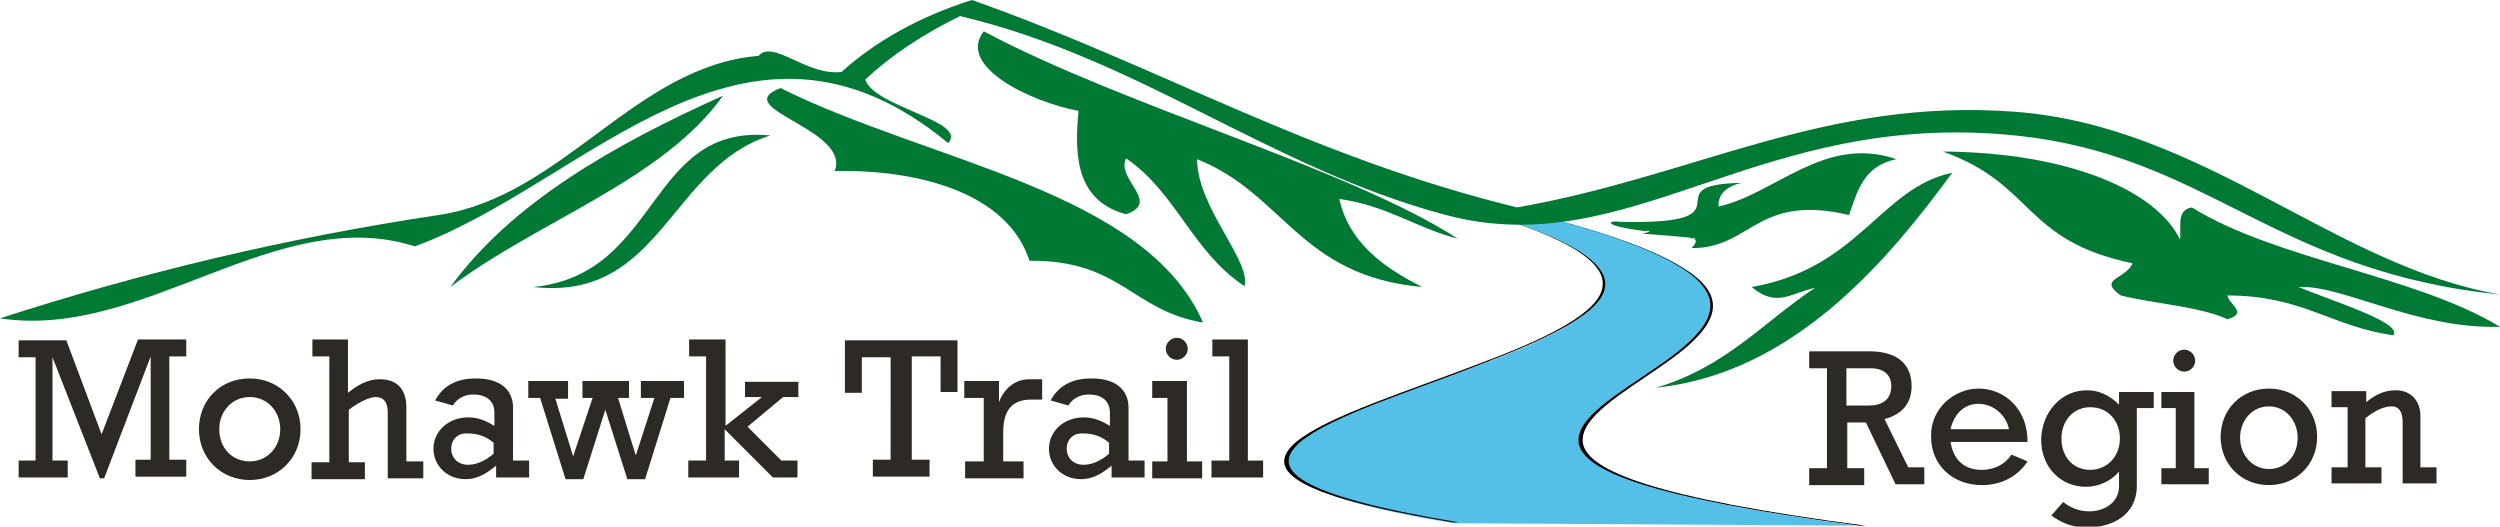
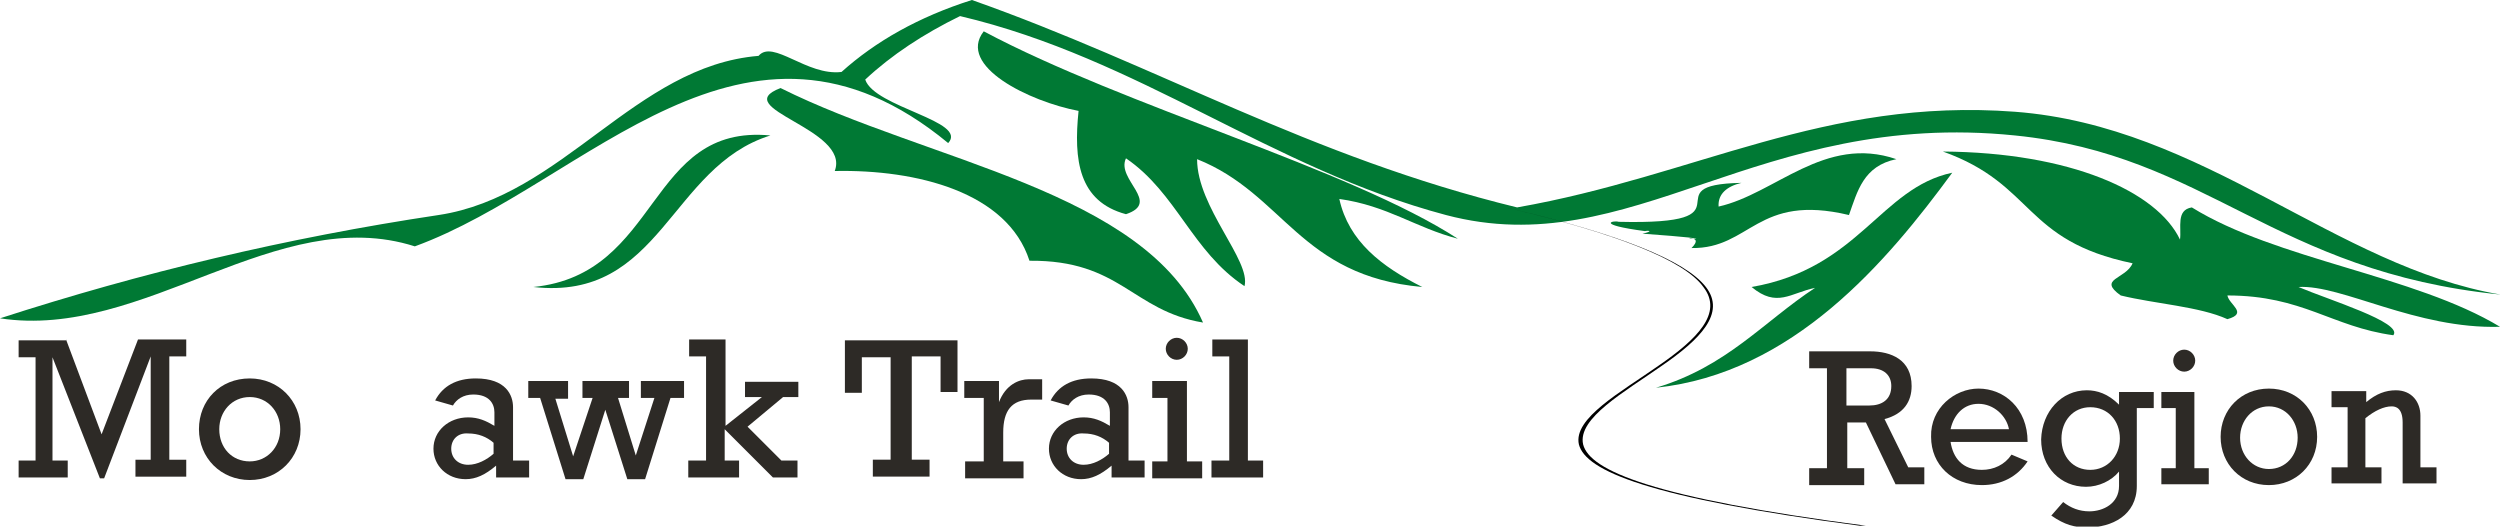
<svg xmlns="http://www.w3.org/2000/svg" version="1.1" id="Layer_1" x="0px" y="0px" viewBox="0 0 295.3 62.2" style="enable-background:new 0 0 295.3 62.2;" xml:space="preserve">
  <style type="text/css">
	.st0{fill:#54C0E8;}
	.st1{fill:#007934;}
	.st2{fill:#2D2A26;}
</style>
-   <path class="st0" d="M172.5,24.4l5.1,0c13.7,3.2,21.4,6.3,23.6,9.5c2.4,3.1-0.8,6.2-5.3,9.3c-4.3,3.1-10,6.1-9.4,9.2  c0.8,3.1,8,6.4,33,9.7c0.2,0,0.5,0,0.7,0c0,0-48.3-0.3-48.5-0.3c-19.6-3.2-22-6.6-18.3-9.6c3.8-3.1,13.5-6.1,21.4-9.1  c8.1-3,14.3-6.1,14.6-9.2C189.9,30.7,184.5,27.6,172.5,24.4" />
  <g>
    <path class="st1" d="M214.4,34c-6.1,4-10.4,9.3-18.8,11.8c16.2-1.7,27.3-14.9,35-25.4c-8.5,1.8-11,11.3-23.7,13.5   C209.9,36.4,211.5,34.6,214.4,34z" />
    <path class="st1" d="M271.5,33.9c5.1-0.3,13.9,5,23.8,4.7c-10.1-6.1-26.4-7.9-36.4-14.1c-1.9,0.3-1.2,2.4-1.4,3.8   c-2.7-5.7-13-10.3-28-10.4c10.9,3.9,9.4,10.5,22.4,13.2c-0.8,1.9-4.2,1.8-1.4,3.8c4.1,1,9.3,1.3,12.6,2.8c2.5-0.7,0.2-1.7,0-2.8   c8.9,0,12.3,3.7,19.6,4.7C283.9,38.1,275,35.4,271.5,33.9z" />
    <path class="st1" d="M91,16c-14.6-1.4-12.9,16.4-28,17.9C78.1,35.6,79.1,19.7,91,16z" />
    <path class="st1" d="M92.2,10.4c-6.3,2.4,8.3,4.8,6.4,9.8c9.7-0.2,20.4,2.5,23,10.6c10.8-0.1,12.1,5.9,20.5,7.3   C135.3,22.5,109.6,19.1,92.2,10.4z" />
    <path class="st1" d="M141.4,18.8c10.3,4.1,12.1,13.8,26.6,15.1c-4.8-2.4-8.7-5.4-9.8-10.4c5.7,0.8,9,3.4,14,4.7   c-12.8-8.3-39.3-15.6-56-24.5c-3.2,4.1,5.4,8.3,11.2,9.4c-0.6,5.8,0,10.7,5.6,12.2c4.2-1.4-1.2-4.1,0-6.6c6,4.1,7.8,11,14,15.1   C147.8,30.8,141.4,24.5,141.4,18.8z" />
-     <path class="st1" d="M53.2,33.9c10.3-7.8,25.1-12.6,32.2-22.6C72.3,17.2,60.4,24,53.2,33.9z" />
    <path class="st1" d="M112,16.9c2.4-2.6-8.7-4.2-9.8-7.5c3.1-2.9,6.9-5.4,11.2-7.5c21.2,5,36.7,18,57.4,23.5   c21.9,5.8,36.8-12.5,67.2-9.4c22.8,2.3,30.5,16.1,57.4,18.8c-19.6-3.3-35-19.9-57.4-21.6c-22.5-1.7-37.7,7.6-58.8,11.3   c-24.6-6-42.3-16.7-64.4-24.5c-6.3,2-11.4,4.9-15.4,8.5c-4.1,0.5-8.1-3.9-9.8-1.9C75,7.8,66.5,23.2,51.8,25.4   c-18,2.7-35.1,6.8-51.8,12.2c17,2.6,32.7-13.7,49-8.5C69.3,21.7,87.9-3,112,16.9z" />
    <path class="st1" d="M205.7,21.6c-11,0.2,1.9,5-14.5,4.6c-0.6-0.2-2.9,0.3,3.1,1.1c0.4-0.1,1.1,0-0.3,0.3c5.5,0.4,6.9,0.6,6.2,0.6   c-2,0.2,1.3-0.6-0.4,1.1c7,0.1,7.7-6.5,18.6-3.9c1-2.8,1.7-5.8,5.6-6.6c-8.5-2.9-14.3,4.1-21,5.6C202.9,22.9,204,22,205.7,21.6z" />
  </g>
  <g>
    <g>
-       <path d="M172.2,24.3c12,3.2,17.5,6.4,17.1,9.5c-0.3,3.1-6.6,6.2-14.7,9.2c-8,3.1-17.7,6.1-21.5,9.2c-3.6,3.1-1.3,6.2,18.5,9.5    c0.2,0,0.5,0,0.7,0c-19.8-3.3-22.3-6.4-18.7-9.5c3.7-3.1,13.5-6.1,21.4-9.2c8.1-3.1,14.3-6.1,14.6-9.2    C189.9,30.7,184.3,27.5,172.2,24.3C172.3,24.3,172.2,24.3,172.2,24.3z" />
-     </g>
+       </g>
    <g>
      <path d="M177.4,24.4c13.8,3.2,21.6,6.4,23.8,9.5c2.4,3.1-0.8,6.2-5.3,9.3c-4.4,3.1-10.1,6.2-9.4,9.3c0.8,3.1,8.1,6.3,33.2,9.6    c0.2,0,0.5,0,0.7,0c-25.2-3.3-32.6-6.5-33.4-9.6c-0.7-3.1,4.9-6.2,9.3-9.3c4.5-3.1,7.6-6.2,5.2-9.3    C199.1,30.8,191.3,27.6,177.4,24.4C177.4,24.4,177.4,24.4,177.4,24.4z" />
    </g>
  </g>
  <g>
    <path class="st2" d="M7.8,40.1L12,51.3l4.3-11.2H22v2h-2v12.2h2v2h-6v-2h1.8V42.1h0l-5.5,14.4h-0.5L6.2,42.2h0v12.2h1.8v2H2.2v-2h2   V42.2h-2v-2H7.8z" />
    <path class="st2" d="M29.5,44.7c3.4,0,6,2.6,6,6c0,3.4-2.6,6-6,6s-6-2.6-6-6C23.5,47.3,26,44.7,29.5,44.7z M25.9,50.7   c0,2.2,1.5,3.8,3.6,3.8c2,0,3.6-1.6,3.6-3.8c0-2.1-1.5-3.8-3.6-3.8C27.4,46.9,25.9,48.6,25.9,50.7z" />
-     <path class="st2" d="M41.1,40.1v6.3c1.7-1.4,2.9-1.6,3.8-1.6c2,0,3.1,1.2,3.1,3.3v6.4H50v2h-4.2v-7.8c0-1.2-0.5-1.8-1.4-1.8   c-0.8,0-2,0.6-3.2,1.5v6.2h1.9v2h-6.3v-2h2.1V42.1h-2v-2H41.1z" />
    <path class="st2" d="M56.2,44.7c3.6,0,4.4,2,4.4,3.4v6.3h1.9v2h-3.9V55c-1.3,1.1-2.4,1.6-3.6,1.6c-2.2,0-3.8-1.6-3.8-3.6   c0-2.1,1.8-3.7,4.1-3.7c1.2,0,2.1,0.4,3.1,1v-1.6c0-1-0.6-2.1-2.5-2.1c-1.2,0-2,0.6-2.4,1.3l-2.1-0.6   C52.3,45.6,53.9,44.7,56.2,44.7z M53.3,53c0,1.1,0.8,1.9,2,1.9c1.1,0,2.2-0.6,3-1.3v-1.3c-0.8-0.7-1.8-1.1-3-1.1   C54.1,51.1,53.3,51.9,53.3,53z" />
    <path class="st2" d="M67.1,45.1v2h-1.5l2.1,6.8h0L70,47h-1.2v-2h5.5v2H73l2.1,6.8h0l2.2-6.8h-1.6v-2h5.1v2h-1.6l-3,9.6h-2.1   l-2.6-8.2h0l-2.6,8.2h-2.1l-3-9.6h-1.4v-2H67.1z" />
    <path class="st2" d="M85.7,40.1v10.2l4.3-3.4h-2v-1.8h6.3v1.8h-1.8l-4.2,3.5l4,4h1.9v2h-2.9l-5.7-5.7v3.7h1.7v2h-6v-2h2.1V42.1h-2   v-2H85.7z" />
    <path class="st2" d="M113.1,40.1v6.2h-2v-4.2h-3.4v12.2h2.1v2h-6.7v-2h2.1V42.2h-3.4v4.2h-2v-6.2H113.1z" />
    <path class="st2" d="M123.1,44.9v2.3h-1.3c-2.3,0-3.3,1.3-3.3,3.9v3.4h2.4v2H114v-2h2.2V47h-2.3v-2h4.1v2.5h0   c0.8-2.1,2.4-2.7,3.5-2.7H123.1z" />
    <path class="st2" d="M128.9,44.7c3.6,0,4.4,2,4.4,3.4v6.3h1.9v2h-3.9V55c-1.3,1.1-2.4,1.6-3.6,1.6c-2.2,0-3.8-1.6-3.8-3.6   c0-2.1,1.8-3.7,4.1-3.7c1.2,0,2.1,0.4,3.1,1v-1.6c0-1-0.6-2.1-2.5-2.1c-1.2,0-2,0.6-2.4,1.3l-2.1-0.6   C125,45.6,126.6,44.7,128.9,44.7z M126,53c0,1.1,0.8,1.9,2,1.9c1.1,0,2.2-0.6,3-1.3v-1.3c-0.8-0.7-1.8-1.1-3-1.1   C126.8,51.1,126,51.9,126,53z" />
    <path class="st2" d="M140.2,45.1v9.4h1.8v2h-5.9v-2h1.8V47h-1.8v-2H140.2z M139,39.9c0.7,0,1.3,0.6,1.3,1.3s-0.6,1.3-1.3,1.3   s-1.3-0.6-1.3-1.3S138.3,39.9,139,39.9z" />
    <path class="st2" d="M147.4,40.1v14.3h1.8v2h-6.1v-2h2.1V42.1h-2v-2H147.4z" />
  </g>
  <g>
    <path class="st2" d="M220.9,41.5c2.5,0,4.9,1,4.9,4.1c0,1.8-0.9,3.3-3.2,3.9l2.8,5.7h1.9v2h-3.4l-3.5-7.3h-2.2v5.4h2v2h-6.5v-2h2.1   V43.5h-2.1v-2H220.9z M220.8,47.9c1.5,0,2.6-0.7,2.6-2.3c0-1.3-0.9-2.1-2.4-2.1h-2.9v4.4H220.8z" />
    <path class="st2" d="M233.7,45.9c3,0,5.8,2.3,5.8,6.3h-9.1c0.3,1.9,1.4,3.3,3.7,3.3c1.4,0,2.7-0.6,3.5-1.8l1.9,0.8   c-1.2,1.8-3.1,2.8-5.4,2.8c-3.5,0-6-2.4-6-5.7C228,48.2,230.9,45.9,233.7,45.9z M230.4,50.7h6.9c-0.3-1.6-1.8-3-3.6-3   C232,47.7,230.8,48.9,230.4,50.7z" />
    <path class="st2" d="M246.5,46.1c1.2,0,2.5,0.4,3.8,1.7v-1.5h4.1v1.9h-2v9.2c0,3.5-3,4.9-5.8,4.9c-1.6,0-2.7-0.3-4.3-1.4l1.4-1.6   c0.9,0.7,1.9,1.1,3.1,1.1c1.6,0,3.5-0.9,3.5-3v-1.7c-0.9,1.1-2.4,1.8-3.9,1.8c-3,0-5.3-2.3-5.3-5.6   C241.2,48.6,243.5,46.1,246.5,46.1z M243.5,51.8c0,2.2,1.4,3.7,3.4,3.7c2,0,3.5-1.6,3.5-3.7c0-2.1-1.4-3.7-3.5-3.7   C244.9,48.1,243.5,49.7,243.5,51.8z" />
    <path class="st2" d="M259.2,46.3v9h1.7v1.9h-5.6v-1.9h1.7v-7.1h-1.7v-1.9H259.2z M258,41.3c0.7,0,1.3,0.6,1.3,1.3s-0.6,1.3-1.3,1.3   s-1.3-0.6-1.3-1.3S257.3,41.3,258,41.3z" />
    <path class="st2" d="M268,45.9c3.3,0,5.7,2.5,5.7,5.7c0,3.3-2.5,5.7-5.7,5.7c-3.3,0-5.7-2.5-5.7-5.7   C262.3,48.4,264.7,45.9,268,45.9z M264.6,51.7c0,2.1,1.5,3.7,3.4,3.7c2,0,3.4-1.6,3.4-3.7c0-2-1.4-3.7-3.4-3.7   C266,48,264.6,49.7,264.6,51.7z" />
    <path class="st2" d="M283,46.1c1.9,0,2.9,1.4,2.9,3v6.1h1.9v1.9h-4v-7.2c0-1.7-0.8-1.9-1.3-1.9c-0.9,0-2,0.5-3.1,1.4v5.8h1.9v1.9   h-5.9v-1.9h1.9v-7.1h-1.9v-1.9h4.1v1.3C280.7,46.5,281.8,46.1,283,46.1z" />
  </g>
</svg>